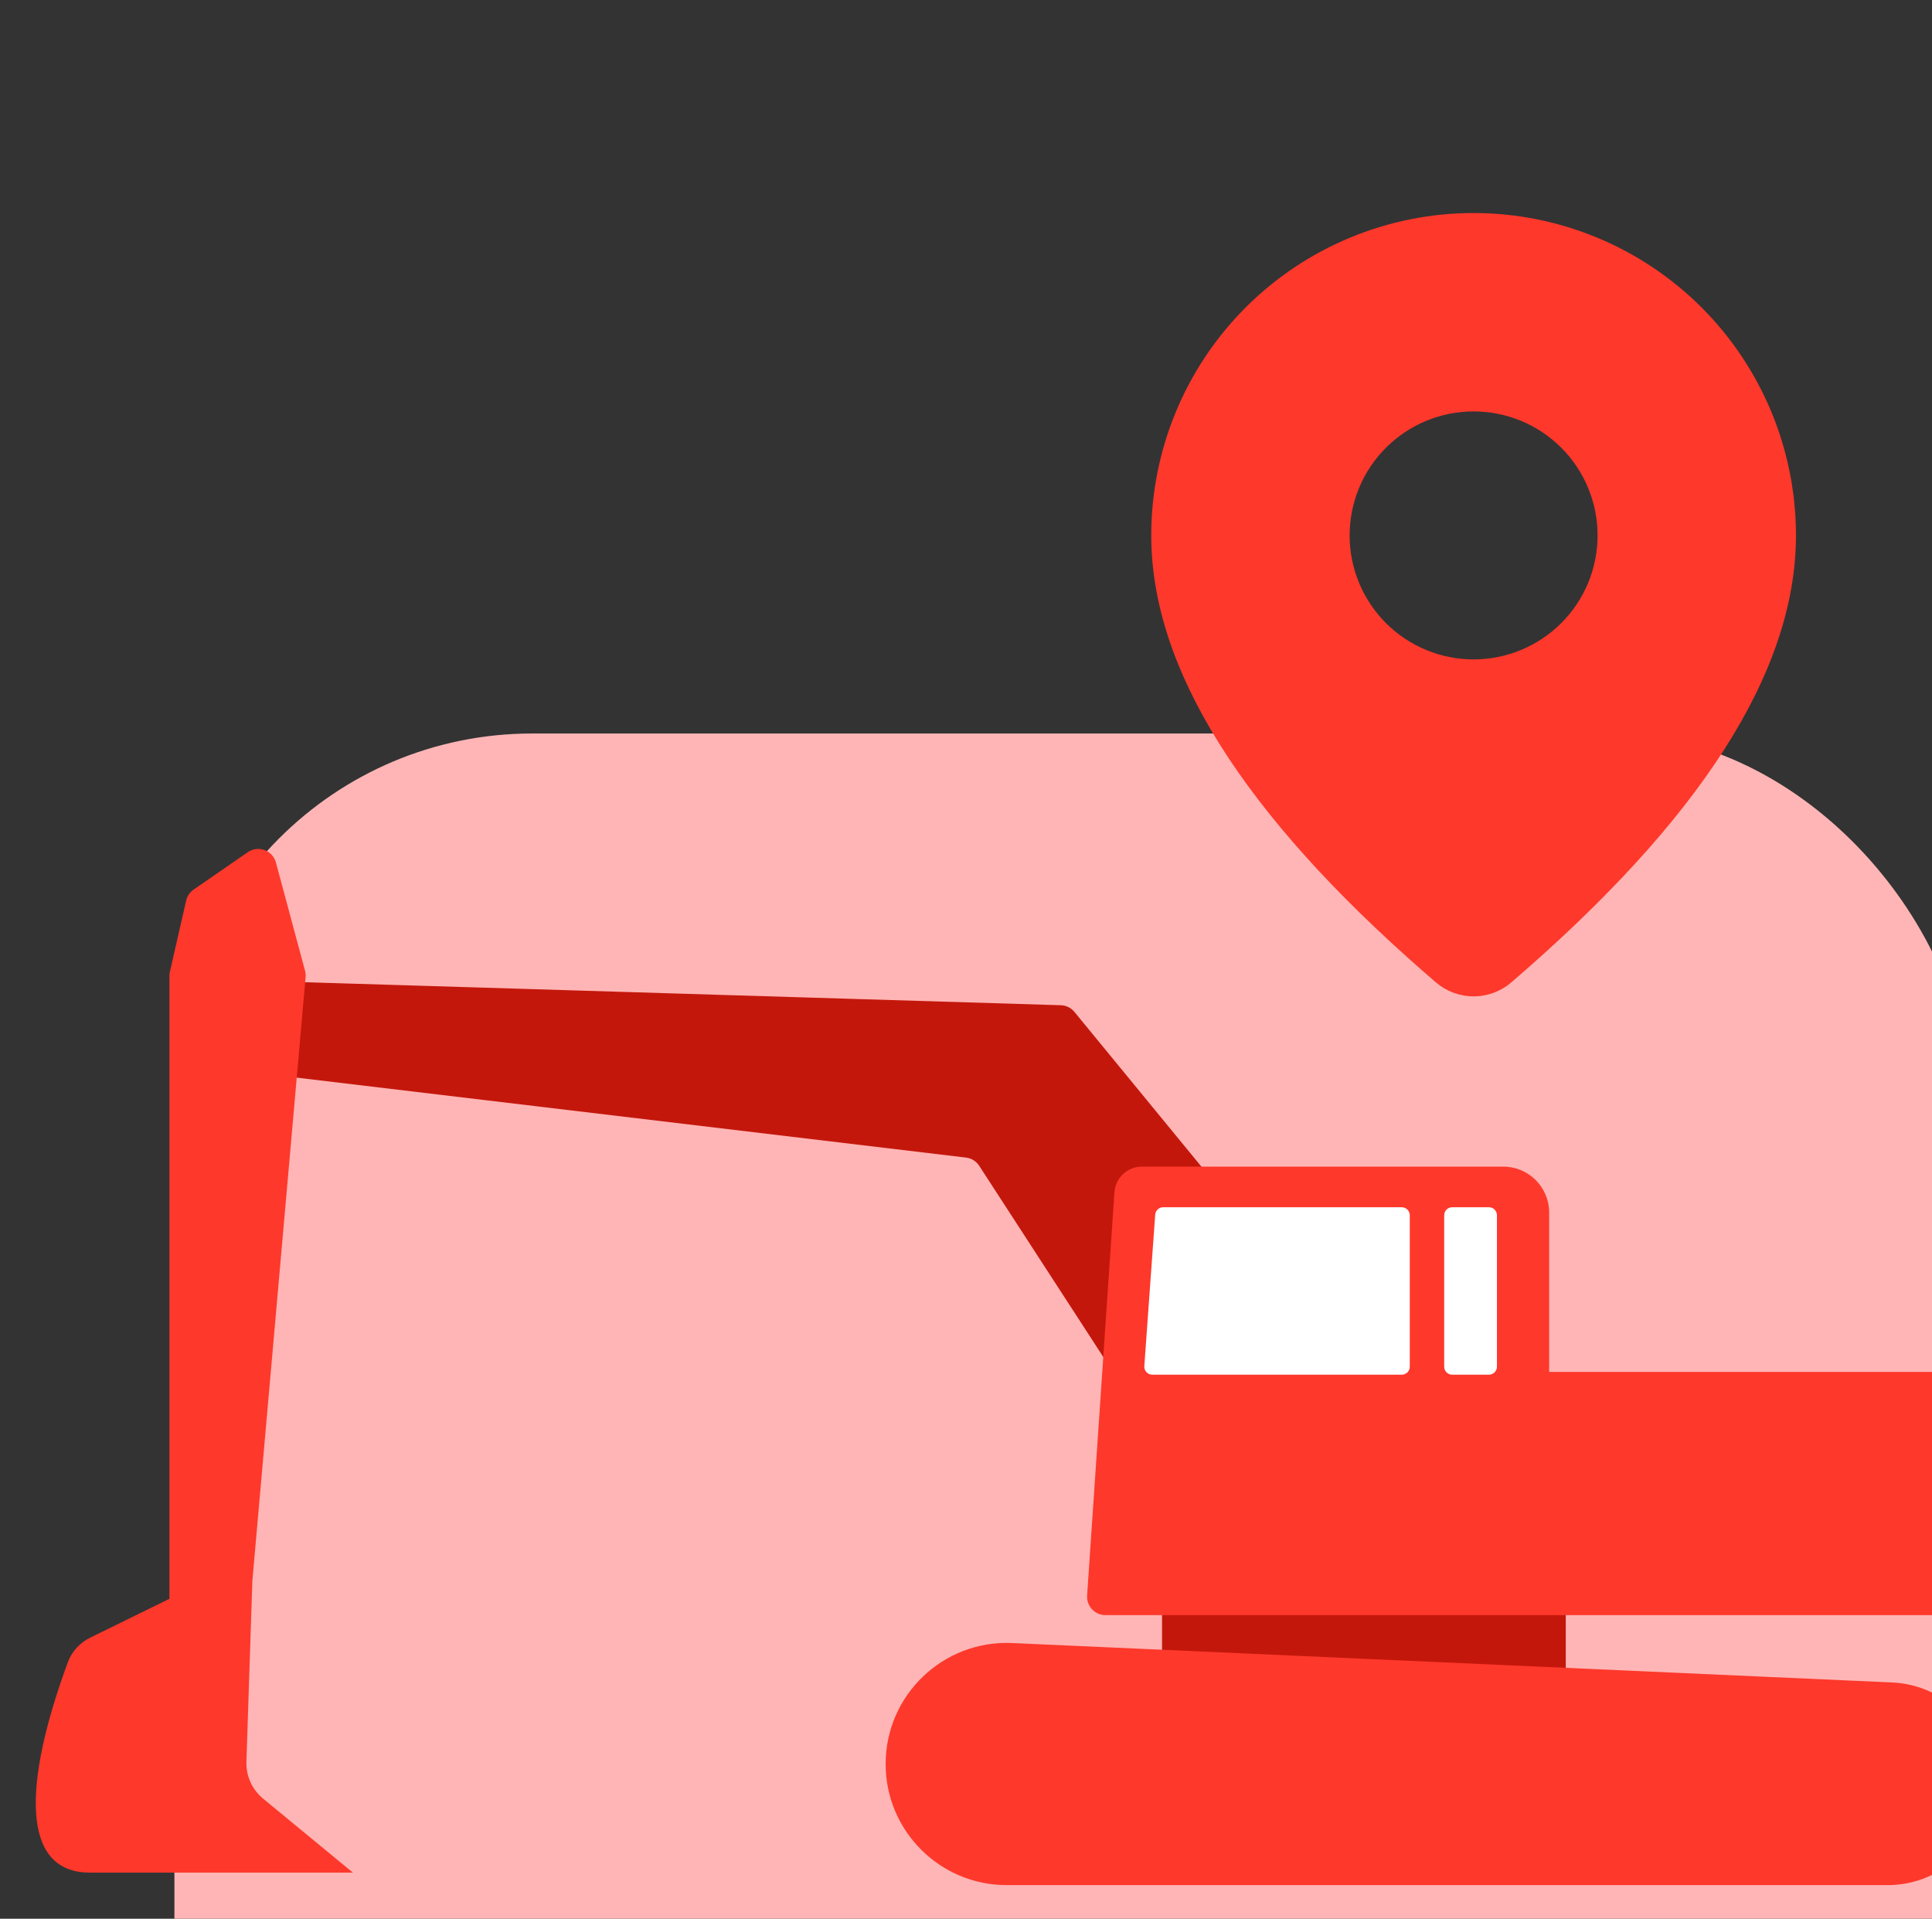
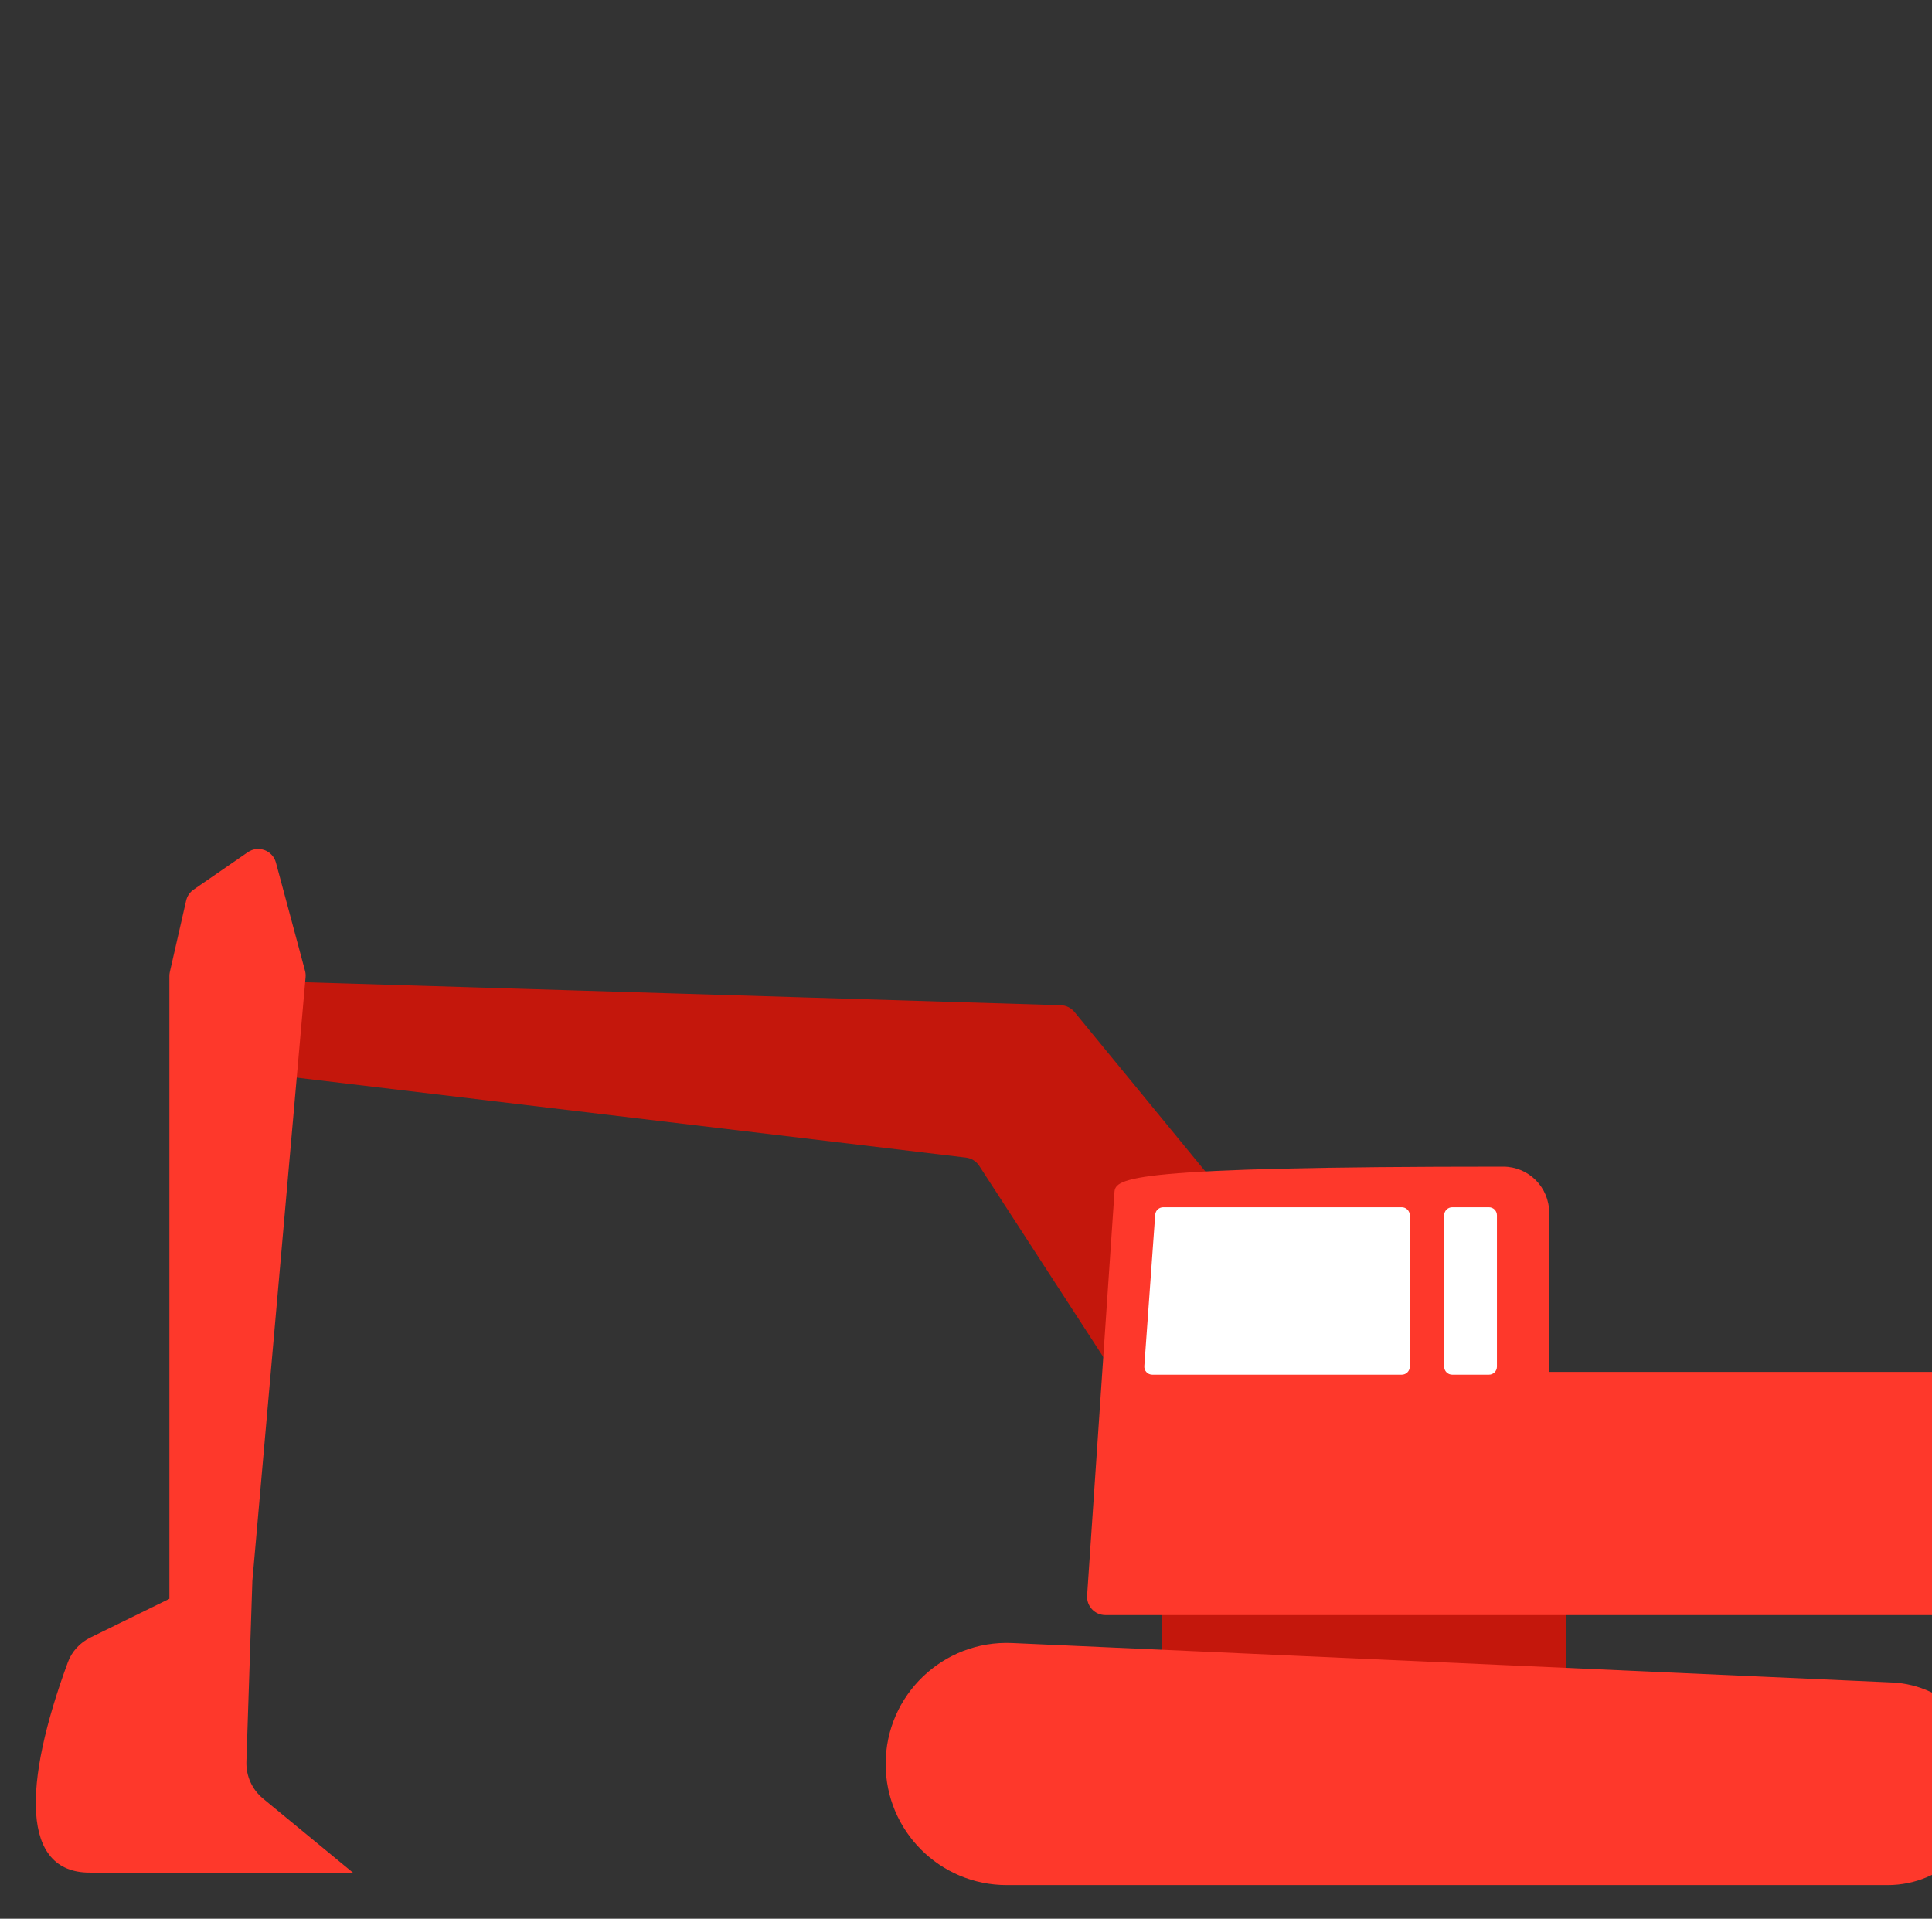
<svg xmlns="http://www.w3.org/2000/svg" width="432" height="429" viewBox="0 0 432 429" fill="none">
  <rect x="0" y="0" width="432" height="429" fill="#333333" stroke="none" />
  <g clip-path="url(#clip0_1466_15656)">
-     <rect x="39" y="164" width="401" height="349" rx="80" fill="#FFB5B5" />
    <path d="M259.837 359.425H350.108V377.377H259.837V359.425Z" fill="#C4170C" />
    <path d="M218.954 260.66C218.291 259.638 217.208 258.964 215.999 258.819L57.265 239.861C55.202 239.614 53.648 237.864 53.648 235.786L53.648 223.399C53.648 221.084 55.562 219.227 57.877 219.297L237.201 224.754C238.385 224.79 239.496 225.336 240.248 226.252L286.976 283.186C288.583 285.144 288.049 288.076 285.856 289.343L254.106 307.673C252.216 308.765 249.801 308.185 248.613 306.354L218.954 260.66Z" fill="#C4170C" />
    <path d="M37.877 218.22C37.877 217.913 37.912 217.606 37.98 217.306L41.624 201.362C41.853 200.361 42.449 199.482 43.294 198.899L55.405 190.541C57.738 188.931 60.962 190.115 61.698 192.852L68.206 217.055C68.331 217.52 68.373 218.002 68.331 218.481L56.429 353.456L55.098 393.895C54.993 397.077 56.371 400.128 58.829 402.151L78.91 418.689H20.053C4.715 418.689 5.079 399.063 15.171 371.655C16.059 369.243 17.872 367.283 20.179 366.151L37.877 357.473V218.22Z" fill="#FE382B" />
-     <path d="M346.392 271.1C346.392 265.435 341.8 260.842 336.134 260.842H255.333C252.095 260.842 249.411 263.35 249.192 266.581L243.082 356.735C242.921 359.105 244.8 361.115 247.176 361.115H445.897C448.163 361.115 450 359.278 450 357.012V317.005C450 311.34 445.407 306.747 439.742 306.747H346.392V271.1Z" fill="#FE382B" />
+     <path d="M346.392 271.1C346.392 265.435 341.8 260.842 336.134 260.842C252.095 260.842 249.411 263.35 249.192 266.581L243.082 356.735C242.921 359.105 244.8 361.115 247.176 361.115H445.897C448.163 361.115 450 359.278 450 357.012V317.005C450 311.34 445.407 306.747 439.742 306.747H346.392V271.1Z" fill="#FE382B" />
    <path d="M198.032 394.409C198.032 378.98 210.907 366.669 226.321 367.36L423.089 376.176C435.201 376.719 444.741 386.696 444.741 398.82C444.741 411.338 434.593 421.486 422.075 421.486H225.109C210.155 421.486 198.032 409.363 198.032 394.409Z" fill="#FE382B" />
    <path d="M258.306 271.588C258.374 270.649 259.156 269.922 260.097 269.922H313.436C314.427 269.922 315.231 270.725 315.231 271.717V305.569C315.231 306.56 314.427 307.364 313.436 307.364H257.662C256.62 307.364 255.797 306.479 255.872 305.44L258.306 271.588Z" fill="white" />
    <path d="M322.924 271.717C322.924 270.725 323.727 269.922 324.719 269.922H332.925C333.917 269.922 334.72 270.725 334.72 271.717V305.569C334.72 306.56 333.917 307.364 332.925 307.364H324.719C323.727 307.364 322.924 306.56 322.924 305.569V271.717Z" fill="white" />
-     <path d="M329.502 47.631C348.619 47.631 366.953 55.225 380.471 68.743C393.988 82.26 401.583 100.594 401.583 119.711C401.583 150.17 380.18 183.364 337.93 219.648C335.581 221.666 332.585 222.775 329.488 222.772C326.391 222.769 323.398 221.655 321.052 219.633L318.258 217.208C277.878 181.87 257.422 149.49 257.422 119.711C257.422 100.594 265.016 82.26 278.534 68.743C292.051 55.225 310.385 47.631 329.502 47.631ZM329.502 91.988C322.15 91.988 315.098 94.909 309.899 100.108C304.7 105.307 301.779 112.359 301.779 119.711C301.779 127.064 304.7 134.116 309.899 139.315C315.098 144.514 322.15 147.435 329.502 147.435C336.855 147.435 343.906 144.514 349.106 139.315C354.305 134.116 357.225 127.064 357.225 119.711C357.225 112.359 354.305 105.307 349.106 100.108C343.906 94.909 336.855 91.988 329.502 91.988Z" fill="#FE382B" />
  </g>
  <defs>
    <clipPath id="clip0_1466_15656">
      <rect width="432" height="429" fill="white" />
    </clipPath>
  </defs>
</svg>